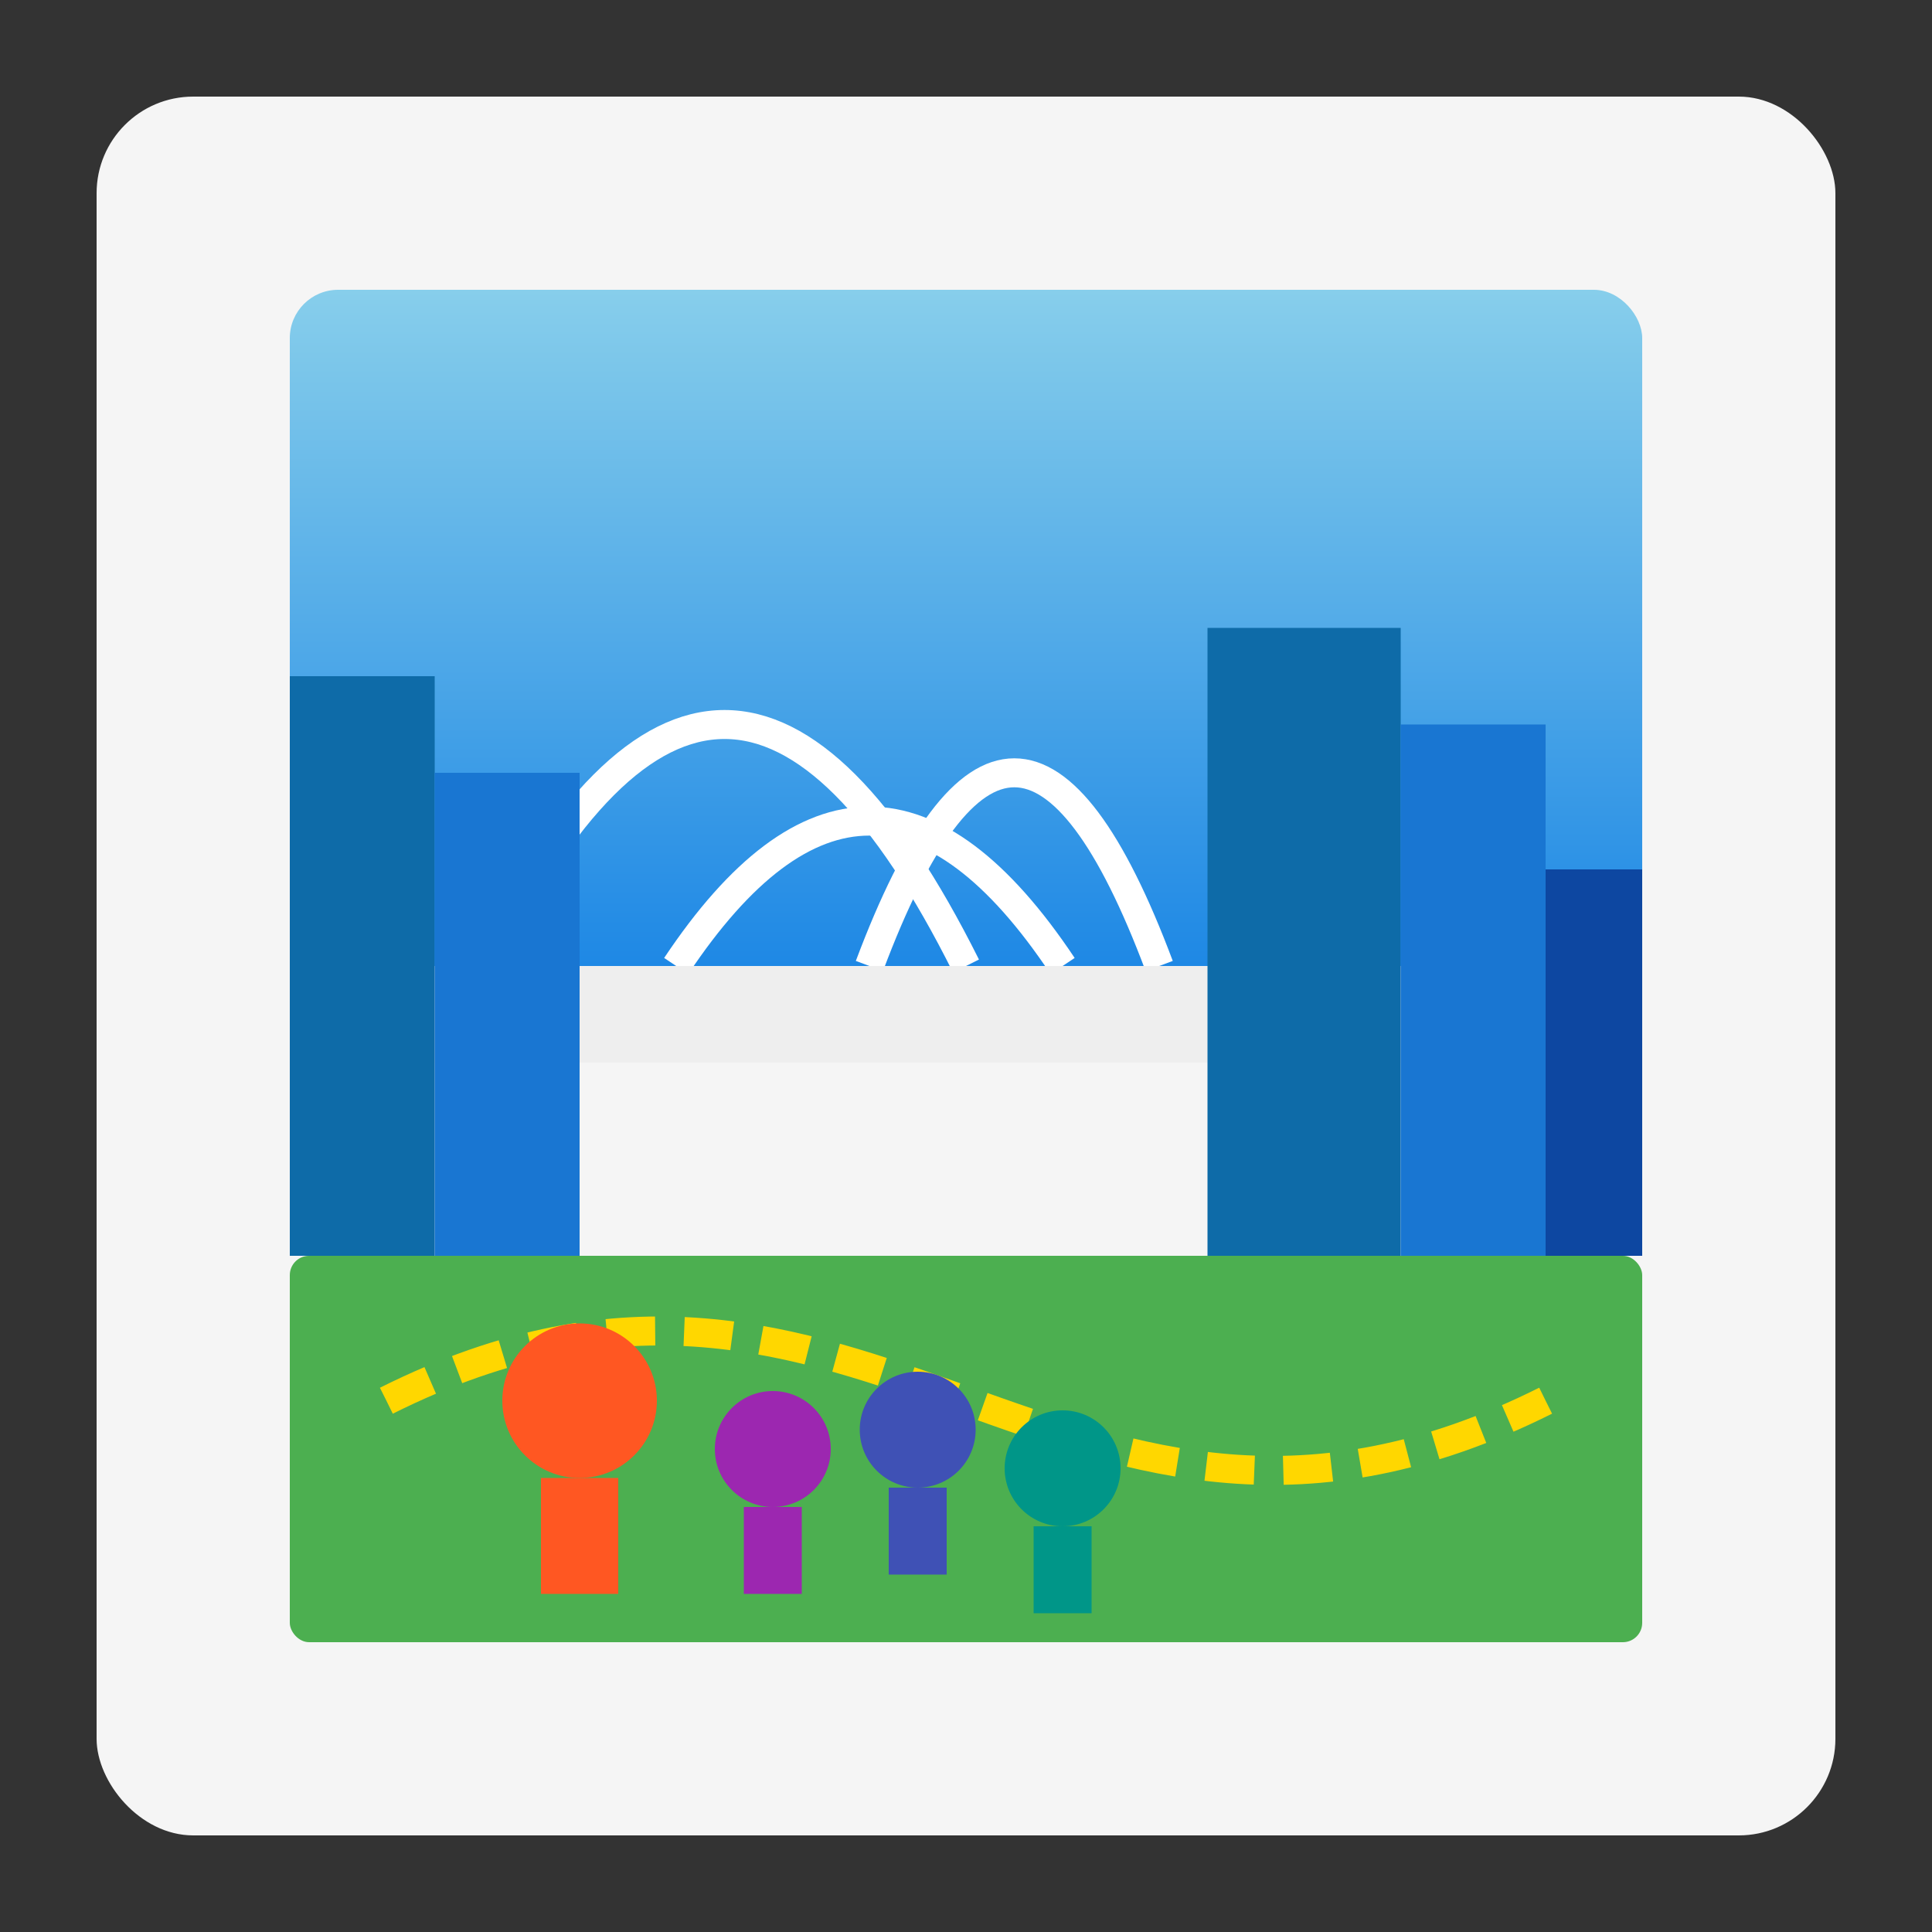
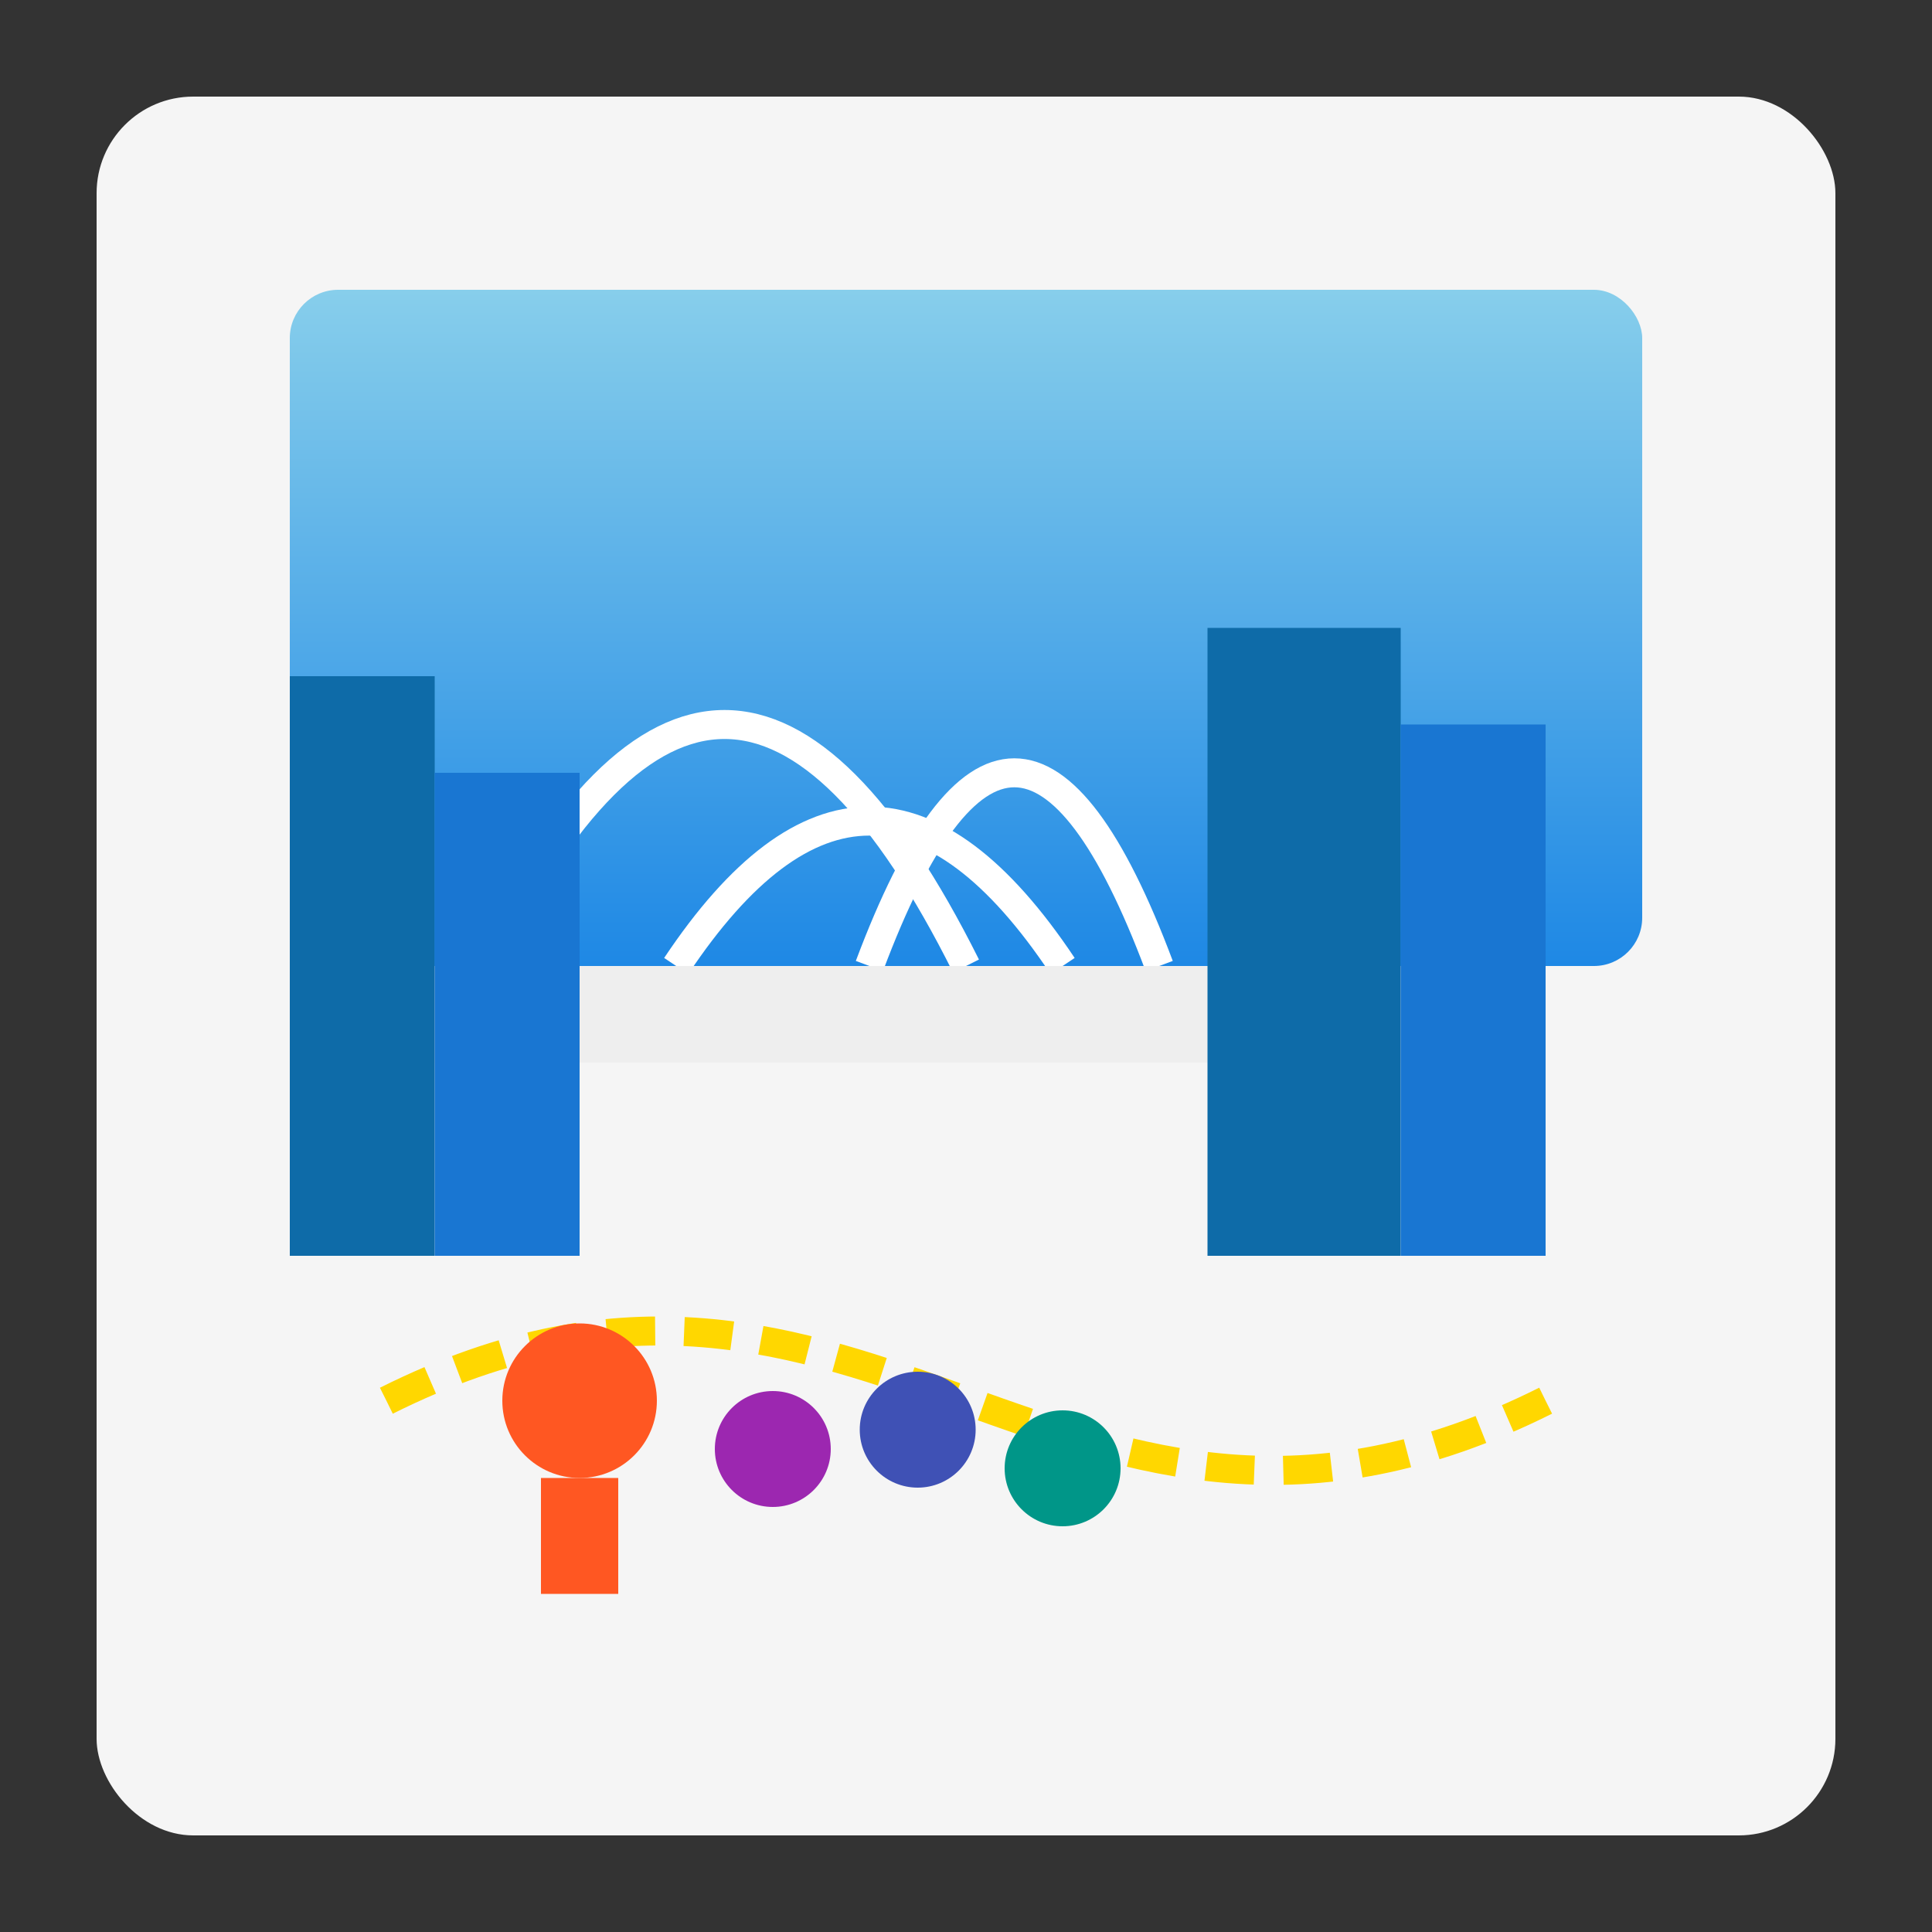
<svg xmlns="http://www.w3.org/2000/svg" width="200" height="200" viewBox="0 0 200 200">
  <rect x="0" y="0" width="200" height="200" fill="#333333" stroke="none" />
  <defs>
    <linearGradient id="skyGradient" x1="0%" y1="0%" x2="0%" y2="100%">
      <stop offset="0%" stop-color="#87CEEB" />
      <stop offset="100%" stop-color="#1E88E5" />
    </linearGradient>
  </defs>
  <rect x="10" y="10" width="180" height="180" rx="10" ry="10" fill="#f5f5f5" />
  <rect x="30" y="30" width="140" height="70" fill="url(#skyGradient)" rx="5" ry="5" />
  <path d="M70,100 Q90,70 110,100" stroke="#FFFFFF" stroke-width="3" fill="none" />
  <path d="M90,100 Q105,60 120,100" stroke="#FFFFFF" stroke-width="3" fill="none" />
  <path d="M50,100 Q75,50 100,100" stroke="#FFFFFF" stroke-width="3" fill="none" />
  <rect x="40" y="100" width="120" height="10" fill="#EEEEEE" />
  <rect x="30" y="70" width="15" height="60" fill="#0E6BA8" />
  <rect x="45" y="80" width="15" height="50" fill="#1976D2" />
  <rect x="125" y="65" width="20" height="65" fill="#0E6BA8" />
  <rect x="145" y="75" width="15" height="55" fill="#1976D2" />
-   <rect x="160" y="90" width="10" height="40" fill="#0D47A1" />
-   <rect x="30" y="130" width="140" height="40" fill="#4CAF50" rx="2" ry="2" />
  <path d="M40,145 C90,120 110,170 160,145" stroke="#FFD700" stroke-width="3" fill="none" stroke-dasharray="5,3" />
  <circle cx="60" cy="145" r="8" fill="#FF5722" />
  <rect x="56" y="153" width="8" height="12" fill="#FF5722" />
  <circle cx="80" cy="150" r="6" fill="#9C27B0" />
-   <rect x="77" y="156" width="6" height="9" fill="#9C27B0" />
  <circle cx="95" cy="148" r="6" fill="#3F51B5" />
-   <rect x="92" y="154" width="6" height="9" fill="#3F51B5" />
  <circle cx="110" cy="152" r="6" fill="#009688" />
-   <rect x="107" y="158" width="6" height="9" fill="#009688" />
</svg>